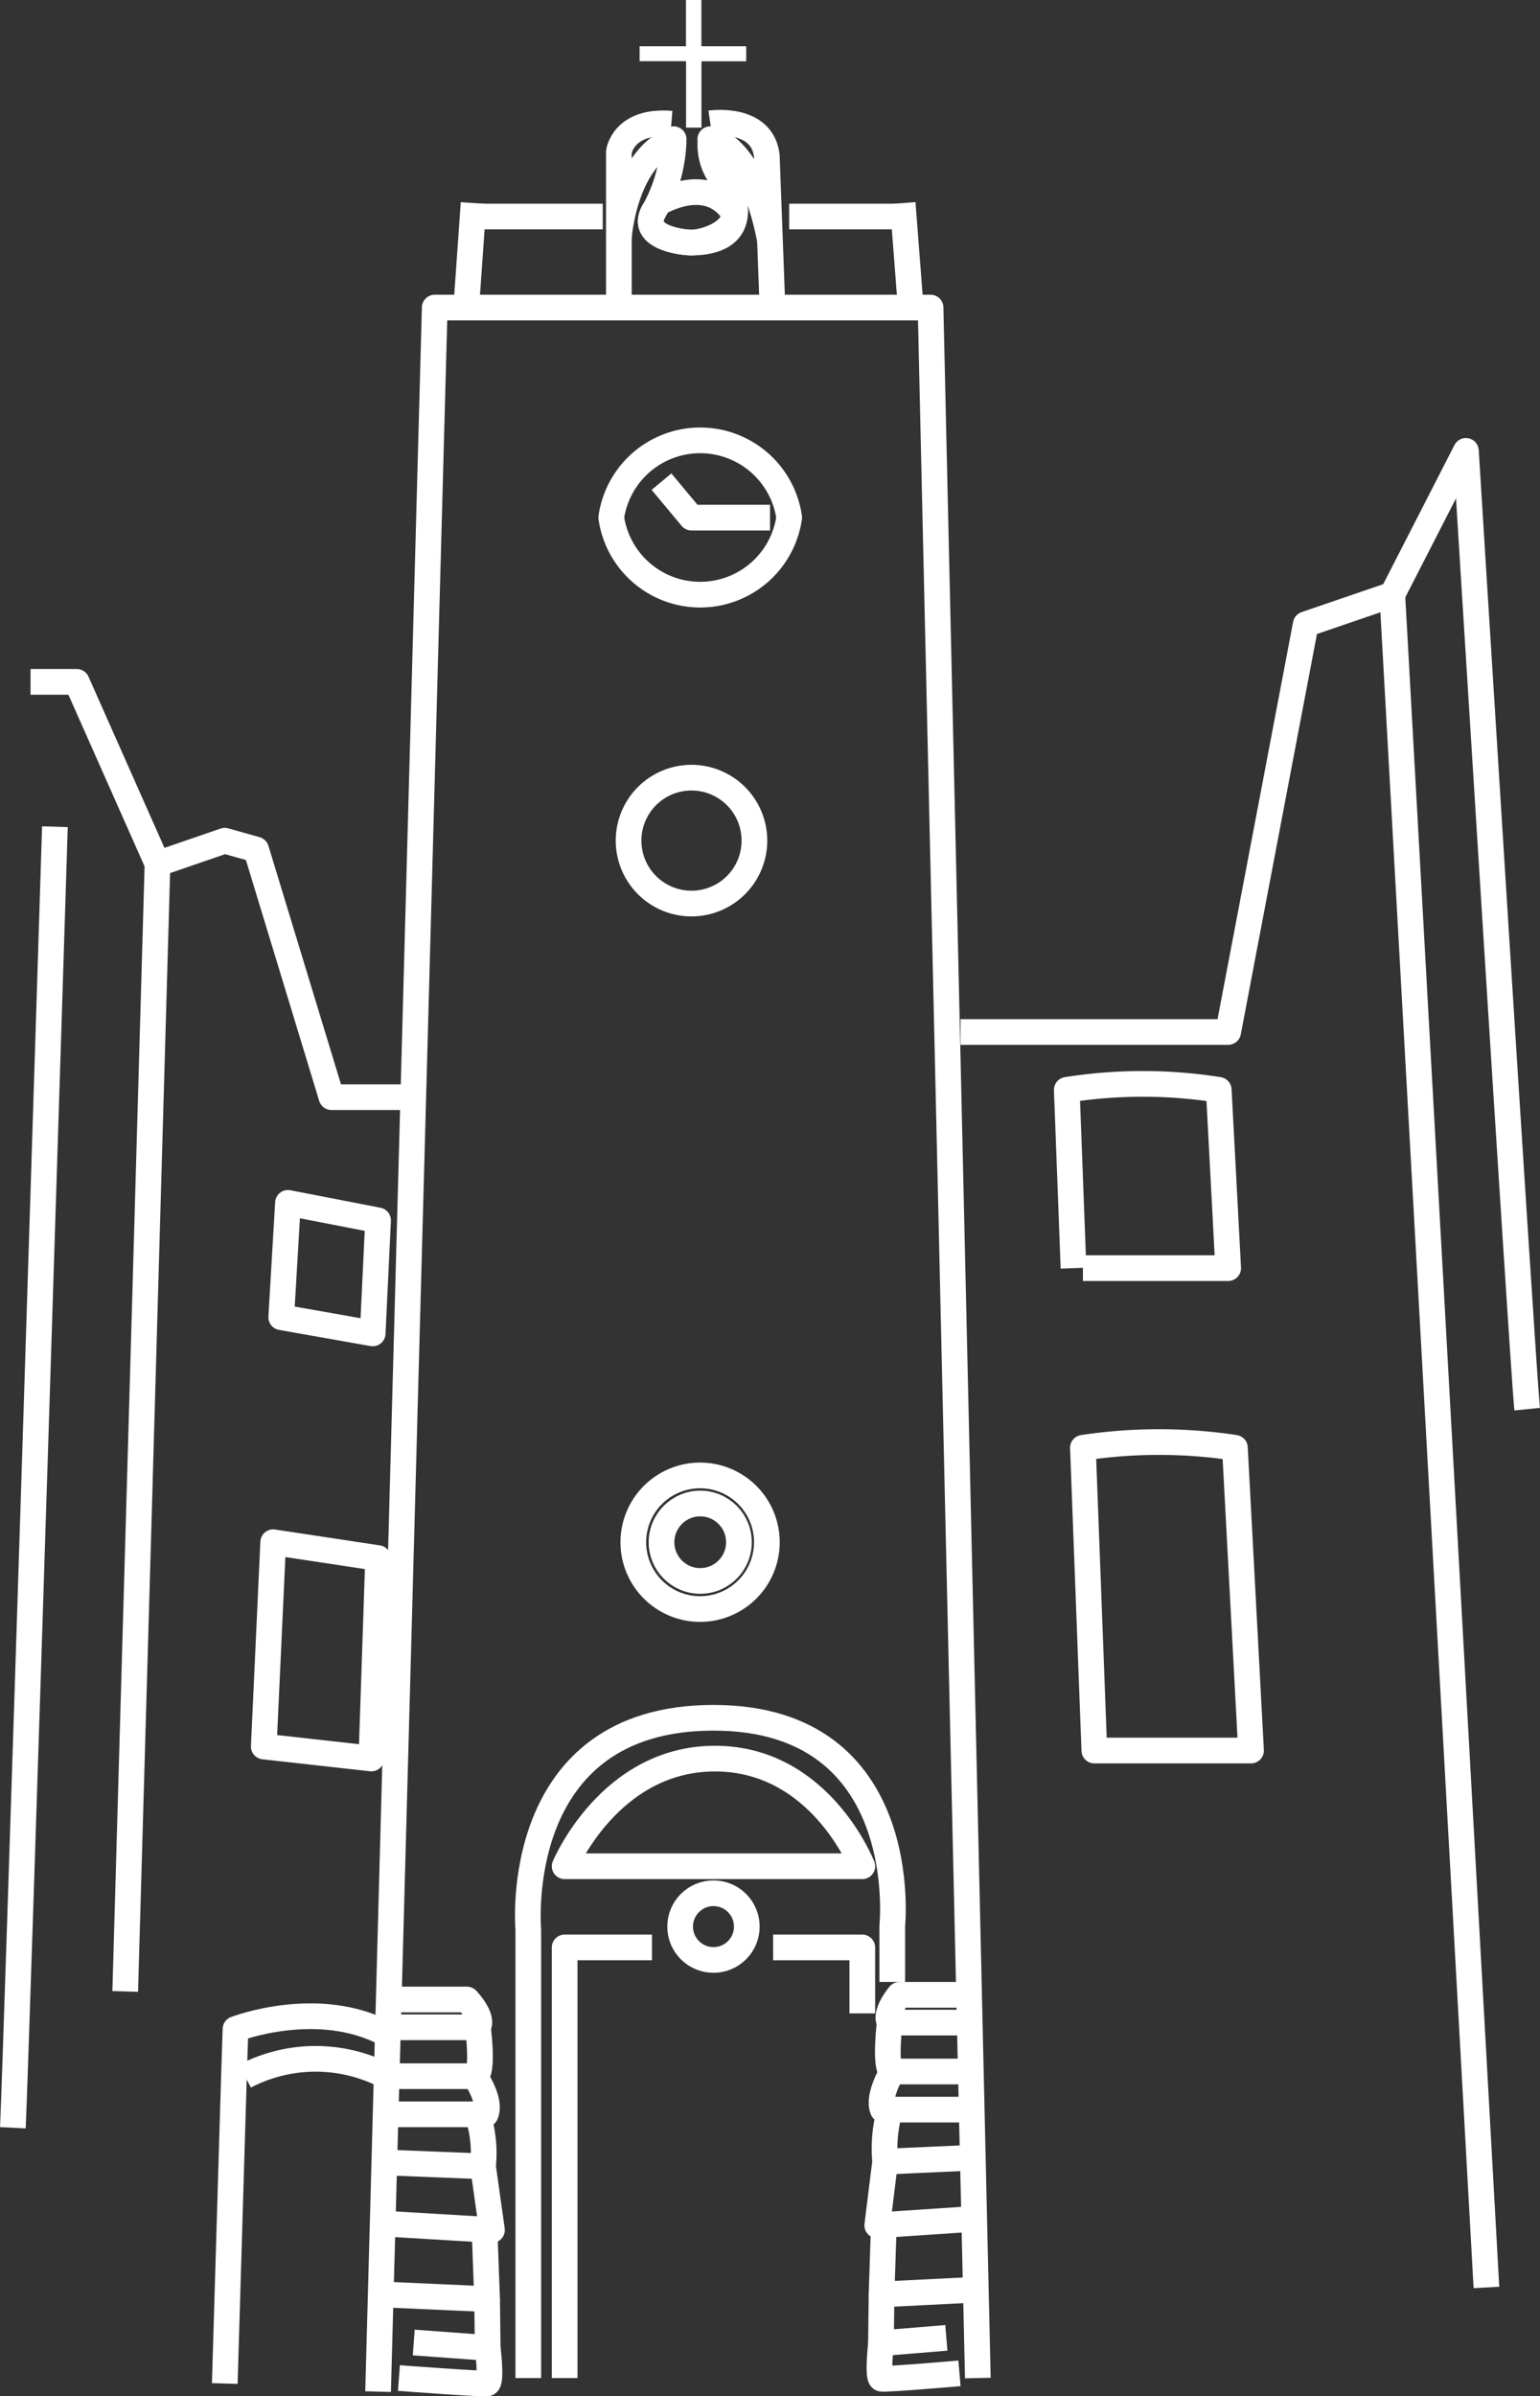
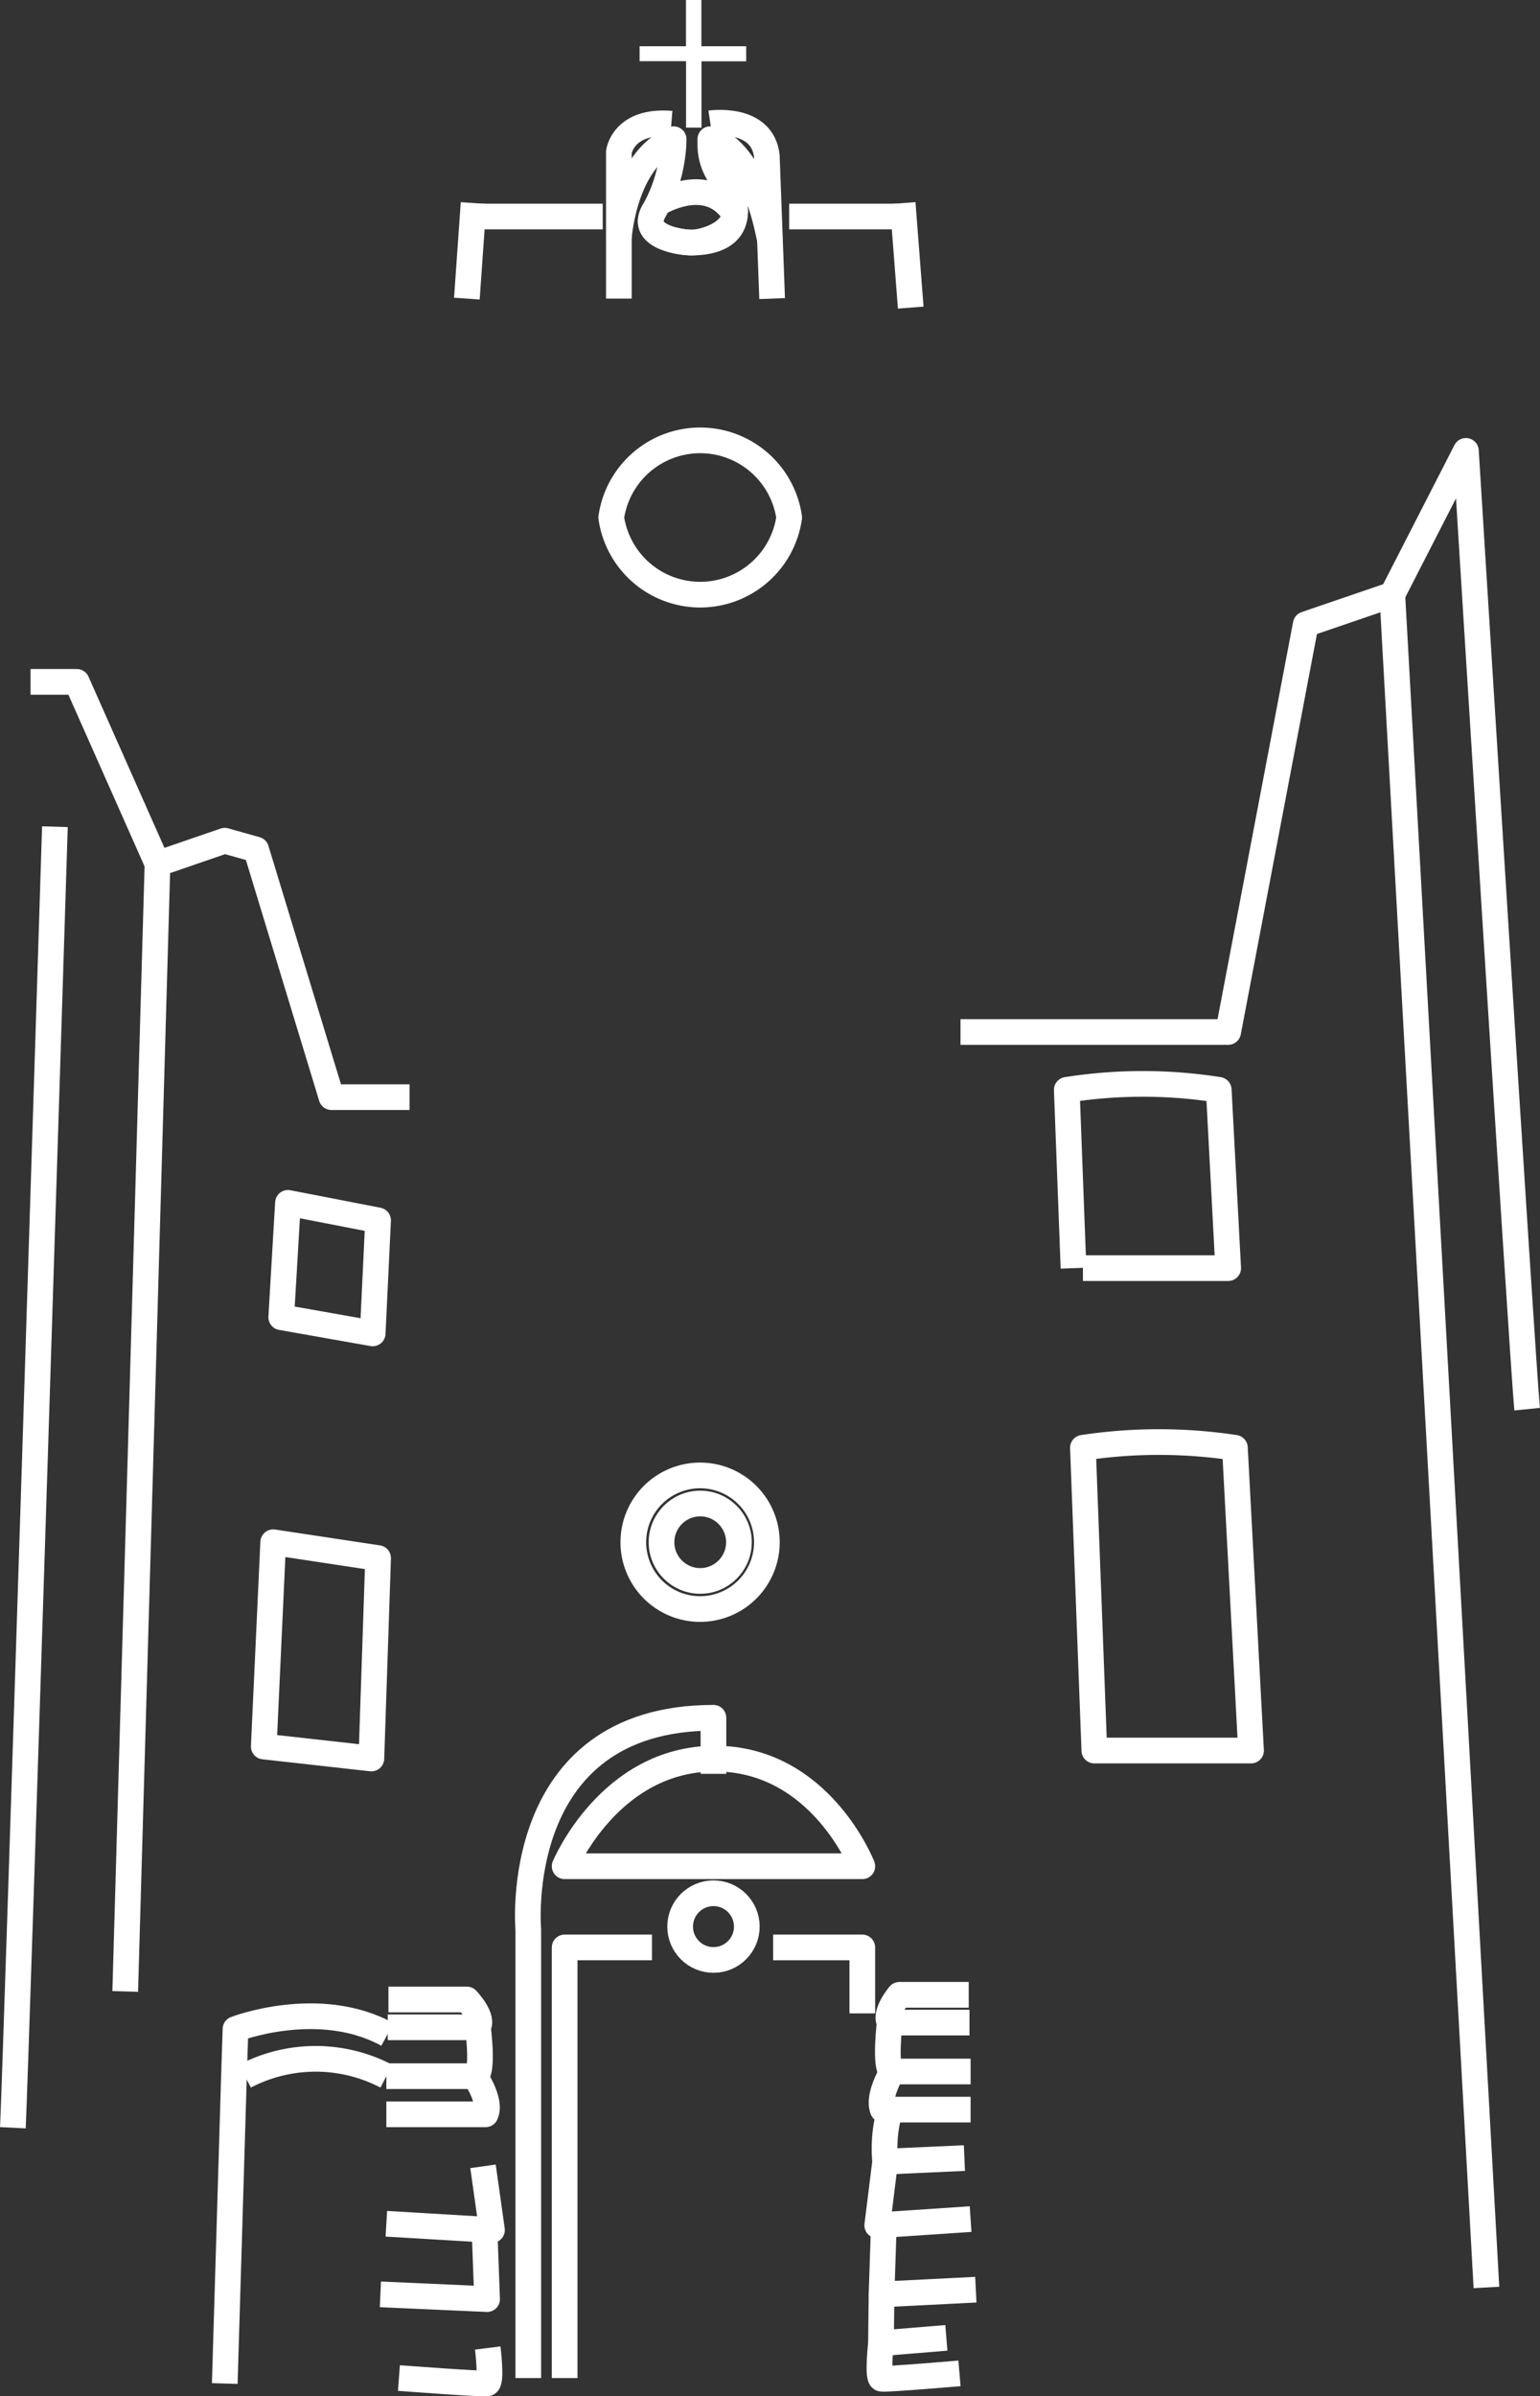
<svg xmlns="http://www.w3.org/2000/svg" width="59.966" height="93.269" viewBox="0 0 59.966 93.269">
  <rect x="0" y="0" width="59.966" height="93.269" fill="#333333" stroke="none" />
  <defs>
    <style>.a{fill:none;stroke:#fff;stroke-linejoin:round;}.b{fill:#fff;}</style>
  </defs>
  <g transform="translate(0.5)">
    <path class="a" d="M19.29,67.7H16.249l-2.933-9.637-1.222-.344-2.619.9-1.257,43.89" transform="translate(-3.842 -24.996)" />
-     <path class="a" d="M25.587,102.235l2.206-81.117H47.1l1.841,80.588" transform="translate(-11.365 -9.146)" />
    <path class="a" d="M48.53,33.237a3.5,3.5,0,0,1-6.929,0,3.5,3.5,0,0,1,6.929,0Z" transform="translate(-18.3 -13.094)" />
-     <path class="a" d="M47.692,55.843a2.45,2.45,0,1,1-2.45-2.45A2.45,2.45,0,0,1,47.692,55.843Z" transform="translate(-18.816 -23.124)" />
    <path class="a" d="M48.325,103.905a2.6,2.6,0,1,1-2.6-2.6A2.6,2.6,0,0,1,48.325,103.905Z" transform="translate(-18.964 -43.877)" />
    <path class="a" d="M52.722,133.709h3.472v2.566" transform="translate(-23.117 -57.909)" />
    <path class="a" d="M38.4,150.469v-16.76h3.4" transform="translate(-16.913 -57.909)" />
-     <path class="a" d="M35.89,143.64V126.181s-.733-8.24,7.21-8.24c7.8,0,6.963,8.1,6.963,8.1v2.182" transform="translate(-15.819 -51.08)" />
+     <path class="a" d="M35.89,143.64V126.181s-.733-8.24,7.21-8.24v2.182" transform="translate(-15.819 -51.08)" />
    <path class="a" d="M38.4,124.934H49.991s-1.627-4.19-5.737-4.19S38.4,124.934,38.4,124.934Z" transform="translate(-16.913 -52.294)" />
    <circle class="a" cx="1.298" cy="1.298" r="1.298" transform="translate(25.984 73.691)" />
    <path class="a" d="M15.055,152.728l.355-11.863.063-1.933s3.246-1.254,5.918.211" transform="translate(-6.803 -59.955)" />
    <path class="a" d="M16.441,142.032a5.952,5.952,0,0,1,5.507,0" transform="translate(-7.403 -61.221)" />
    <path class="a" d="M65.591,57.85H76.014l3.02-15.87,3.37-1.152,3.666,65.888" transform="translate(-28.69 -17.682)" />
    <path class="a" d="M18.935,87.039l.262-4.452,3.509.681-.21,4.4Z" transform="translate(-8.484 -35.768)" />
    <path class="a" d="M17.734,113.838l.367-7.951,4.085.618-.262,7.8Z" transform="translate(-7.963 -45.859)" />
    <path class="a" d="M74.444,111.009,74,99.225a19.759,19.759,0,0,1,5.918,0l.628,11.784Z" transform="translate(-32.332 -42.873)" />
    <path class="a" d="M73.152,81.59,72.89,74.65a19.005,19.005,0,0,1,5.918,0l.367,6.939H73.519" transform="translate(-31.851 -32.23)" />
    <line class="a" y1="3.719" x2="0.262" transform="translate(17.679 7.904)" />
    <line class="a" x2="4.419" transform="translate(30.23 8.428)" />
    <line class="a" x2="5.028" transform="translate(17.941 8.428)" />
    <line class="a" x2="0.314" y2="4.068" transform="translate(34.649 7.905)" />
    <path class="a" d="M42.125,15.291V9.582s.157-1.257,2.043-1.1" transform="translate(-18.527 -3.668)" />
    <path class="a" d="M48.407,8.45s2.025-.3,2.2,1.27l.207,5.552" transform="translate(-21.248 -3.65)" />
    <path class="a" d="M42.125,13.388s.2-3.044,2.132-3.83l-.007.228a6.017,6.017,0,0,1-.732,2.524c-.66,1.043,1.016,1.27,1.435,1.27s1.722-.322,1.7-1.27-.966-1.283-.966-2.554v-.2s1.589.129,2.325,3.952" transform="translate(-18.527 -4.139)" />
    <path class="a" d="M44.853,13.616s1.956-1.217,2.981.454" transform="translate(-19.709 -5.711)" />
    <path class="a" d="M26.155,142.548H29.6s.663.96.419,1.484H26.155" transform="translate(-11.611 -61.737)" />
    <path class="a" d="M26.276,137.282H29.33s.7.733.419,1.082h-3.5" transform="translate(-11.65 -59.456)" />
-     <path class="a" d="M29.91,145.165a4.833,4.833,0,0,1,.216,2.025l-3.492-.139" transform="translate(-11.818 -62.87)" />
    <path class="a" d="M29.918,148.738l.349,2.479-4.113-.244" transform="translate(-11.61 -64.418)" />
    <path class="a" d="M29.8,153.111l.1,2.689-4.155-.185" transform="translate(-11.433 -66.312)" />
-     <path class="a" d="M30.892,157.853l.024,1.9-2.88-.21" transform="translate(-12.425 -68.366)" />
    <path class="a" d="M30.476,161.21s.17,1.344-.024,1.379-3.433-.21-3.433-.21" transform="translate(-11.985 -69.819)" />
    <path class="a" d="M32.338,138.945s.274,1.967-.1,2.043" transform="translate(-14.245 -60.177)" />
    <circle class="a" cx="1.507" cy="1.507" r="1.507" transform="translate(25.259 58.521)" />
-     <path class="a" d="M45.054,33.068l1.167,1.4H49.28" transform="translate(-19.796 -14.321)" />
    <path class="a" d="M44.466,14.414c-.66,1.043,1.016,1.269,1.435,1.269.945,0,1.722-.321,1.7-1.269" transform="translate(-19.475 -6.242)" />
    <path class="a" d="M63.635,142.227H60.586s-.587.96-.371,1.484h3.42" transform="translate(-26.341 -61.598)" />
    <path class="a" d="M63.767,136.961h-2.7s-.617.733-.37,1.082h3.1" transform="translate(-26.546 -59.317)" />
    <path class="a" d="M60.568,144.845a5.428,5.428,0,0,0-.191,2.025l3.086-.139" transform="translate(-26.41 -62.732)" />
    <path class="a" d="M60.18,148.417l-.308,2.479,3.635-.244" transform="translate(-26.213 -64.279)" />
    <path class="a" d="M60.257,152.79l-.089,2.689,3.672-.185" transform="translate(-26.342 -66.173)" />
    <path class="a" d="M60.151,157.533l-.022,1.9,2.546-.21" transform="translate(-26.325 -68.227)" />
    <path class="a" d="M60.084,160.889s-.15,1.344.022,1.379,3.034-.21,3.034-.21" transform="translate(-26.279 -69.68)" />
    <path class="a" d="M60.686,138.624s-.242,1.967.087,2.043" transform="translate(-26.529 -60.037)" />
    <path class="a" d="M6.661,53.9,3.517,46.816h-1.8" transform="translate(-1.028 -20.276)" />
    <path class="a" d="M2.137,56.76S.625,104.884.5,107.4" transform="translate(-0.499 -24.582)" />
    <path class="b" d="M47.7,1.8H45.955V0h-.6V1.8H43.55v.582h1.808V4.968h.6V2.386H47.7Z" transform="translate(-19.144 0)" />
    <path class="a" d="M100.5,68.253c-.184-1.856-2.384-37.3-2.384-37.3l-2.87,5.6" transform="translate(-41.535 -13.404)" />
  </g>
</svg>